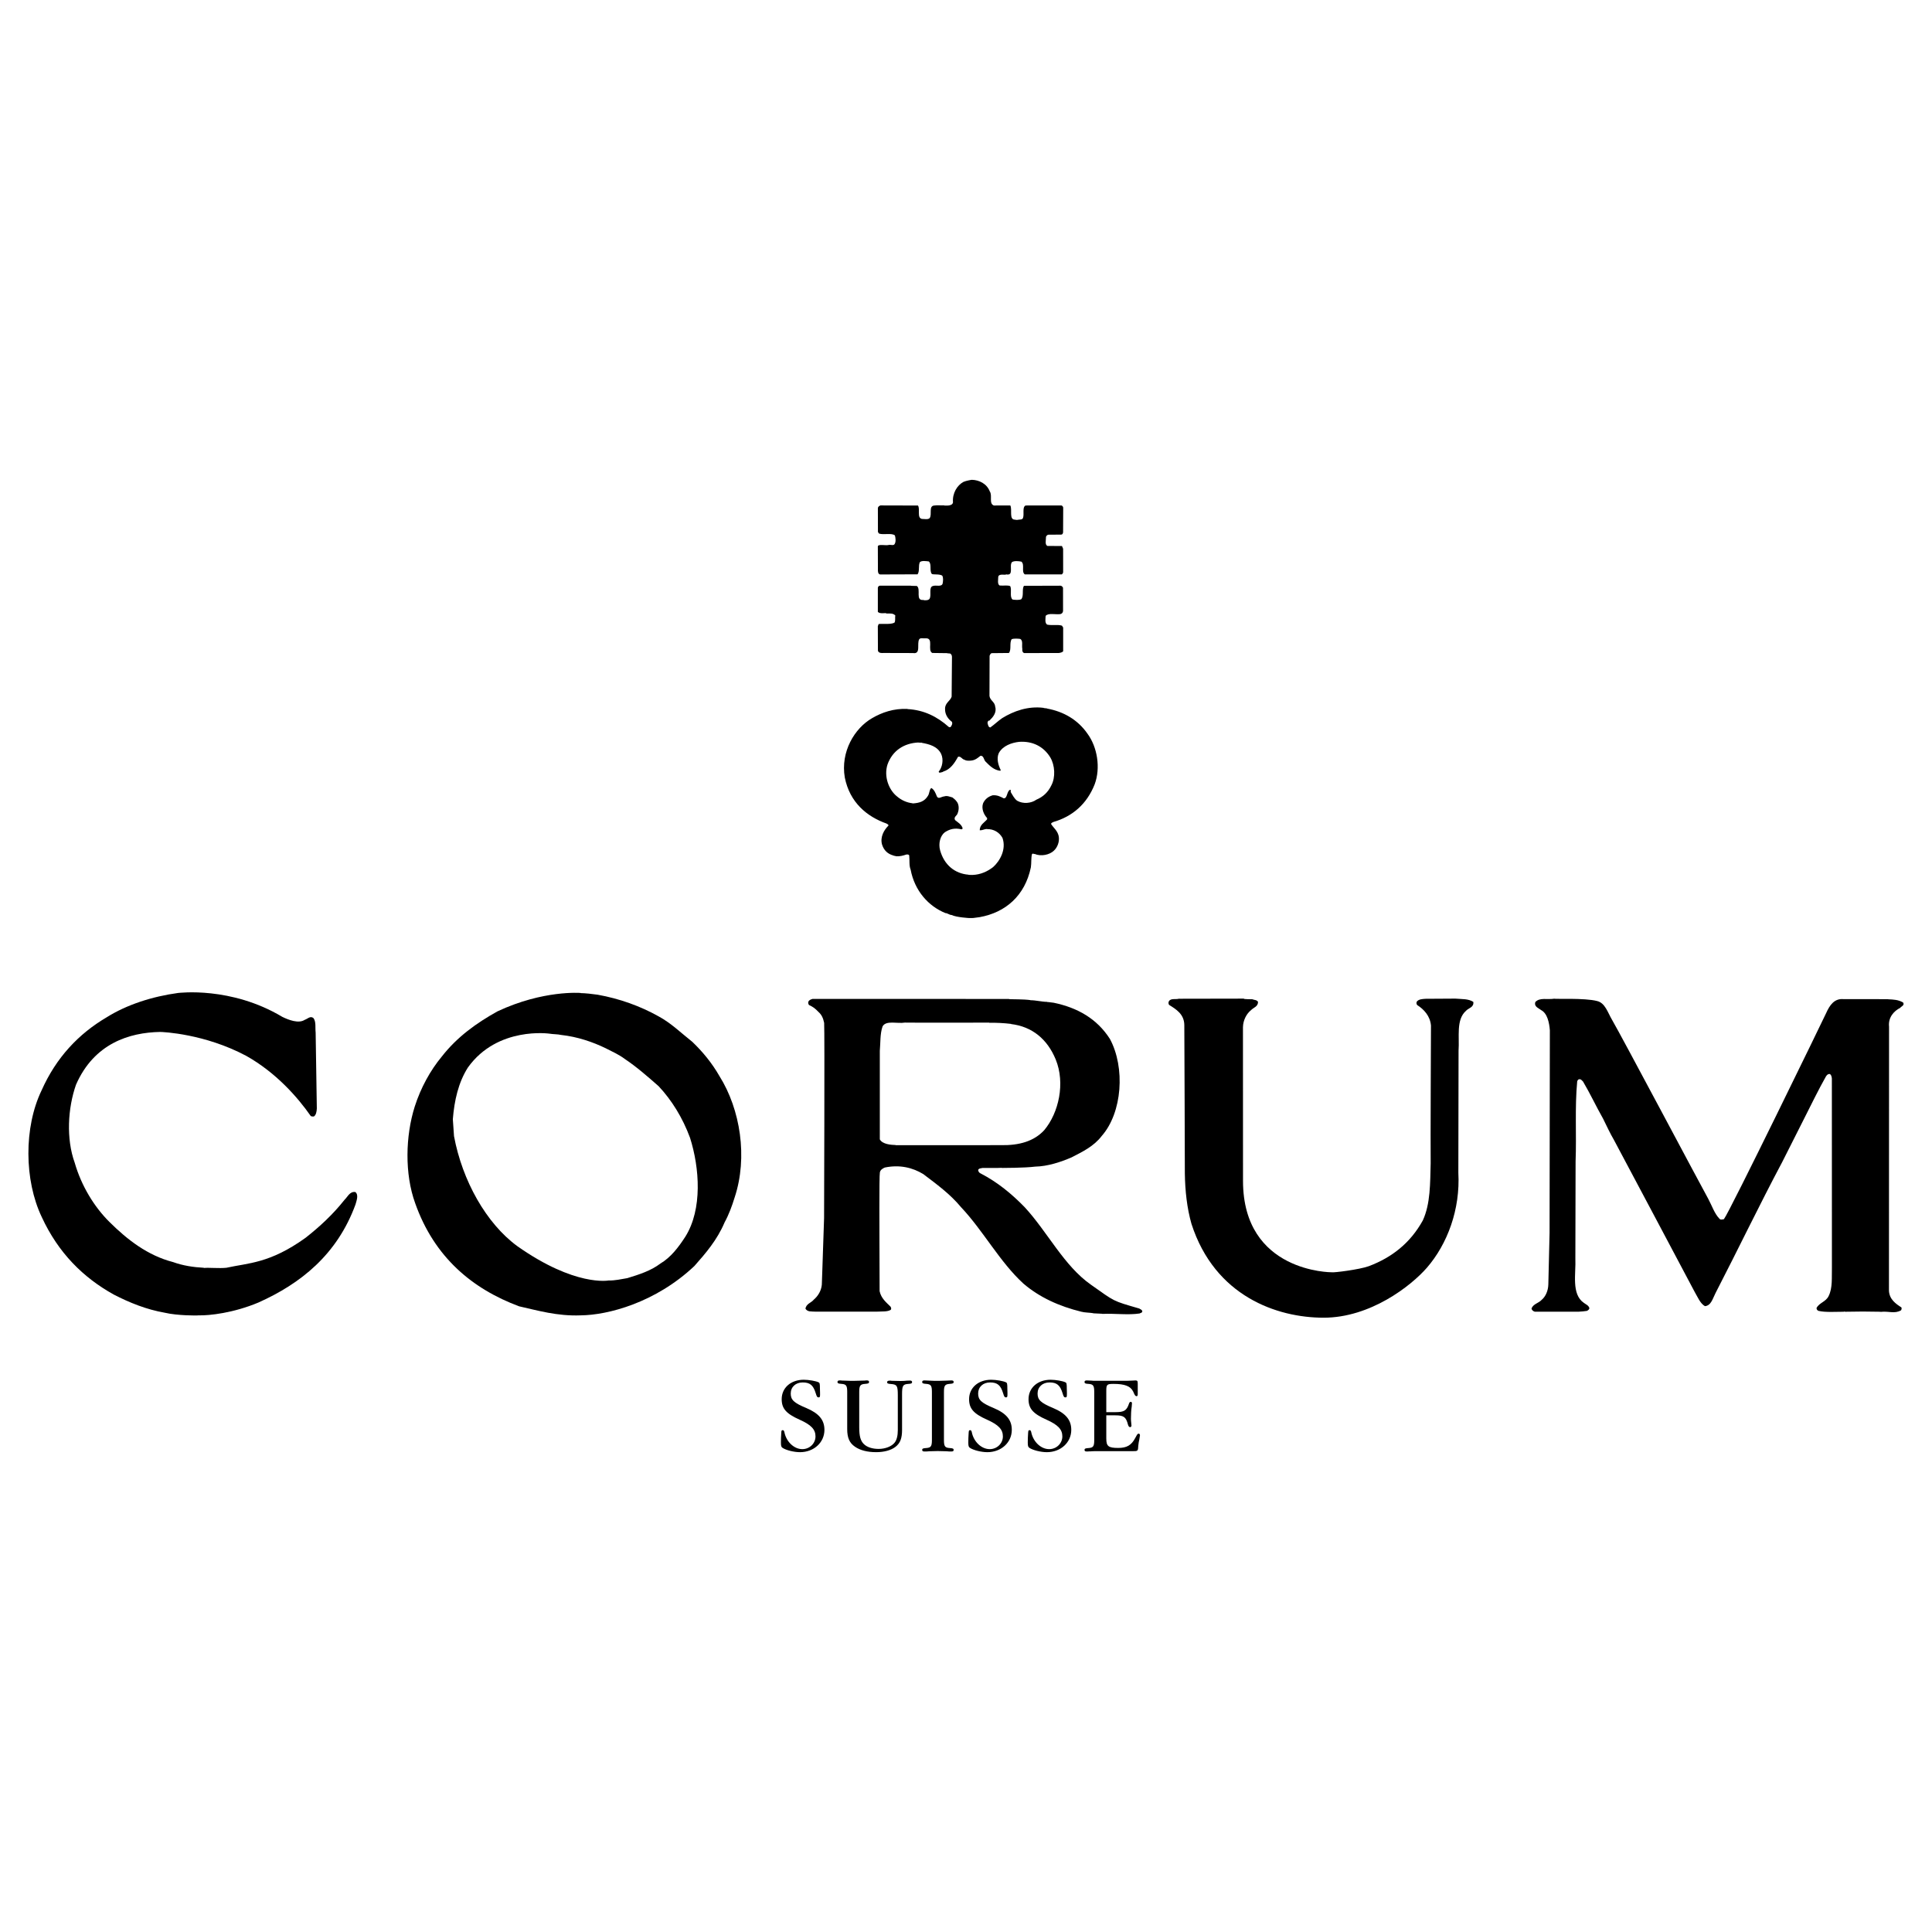
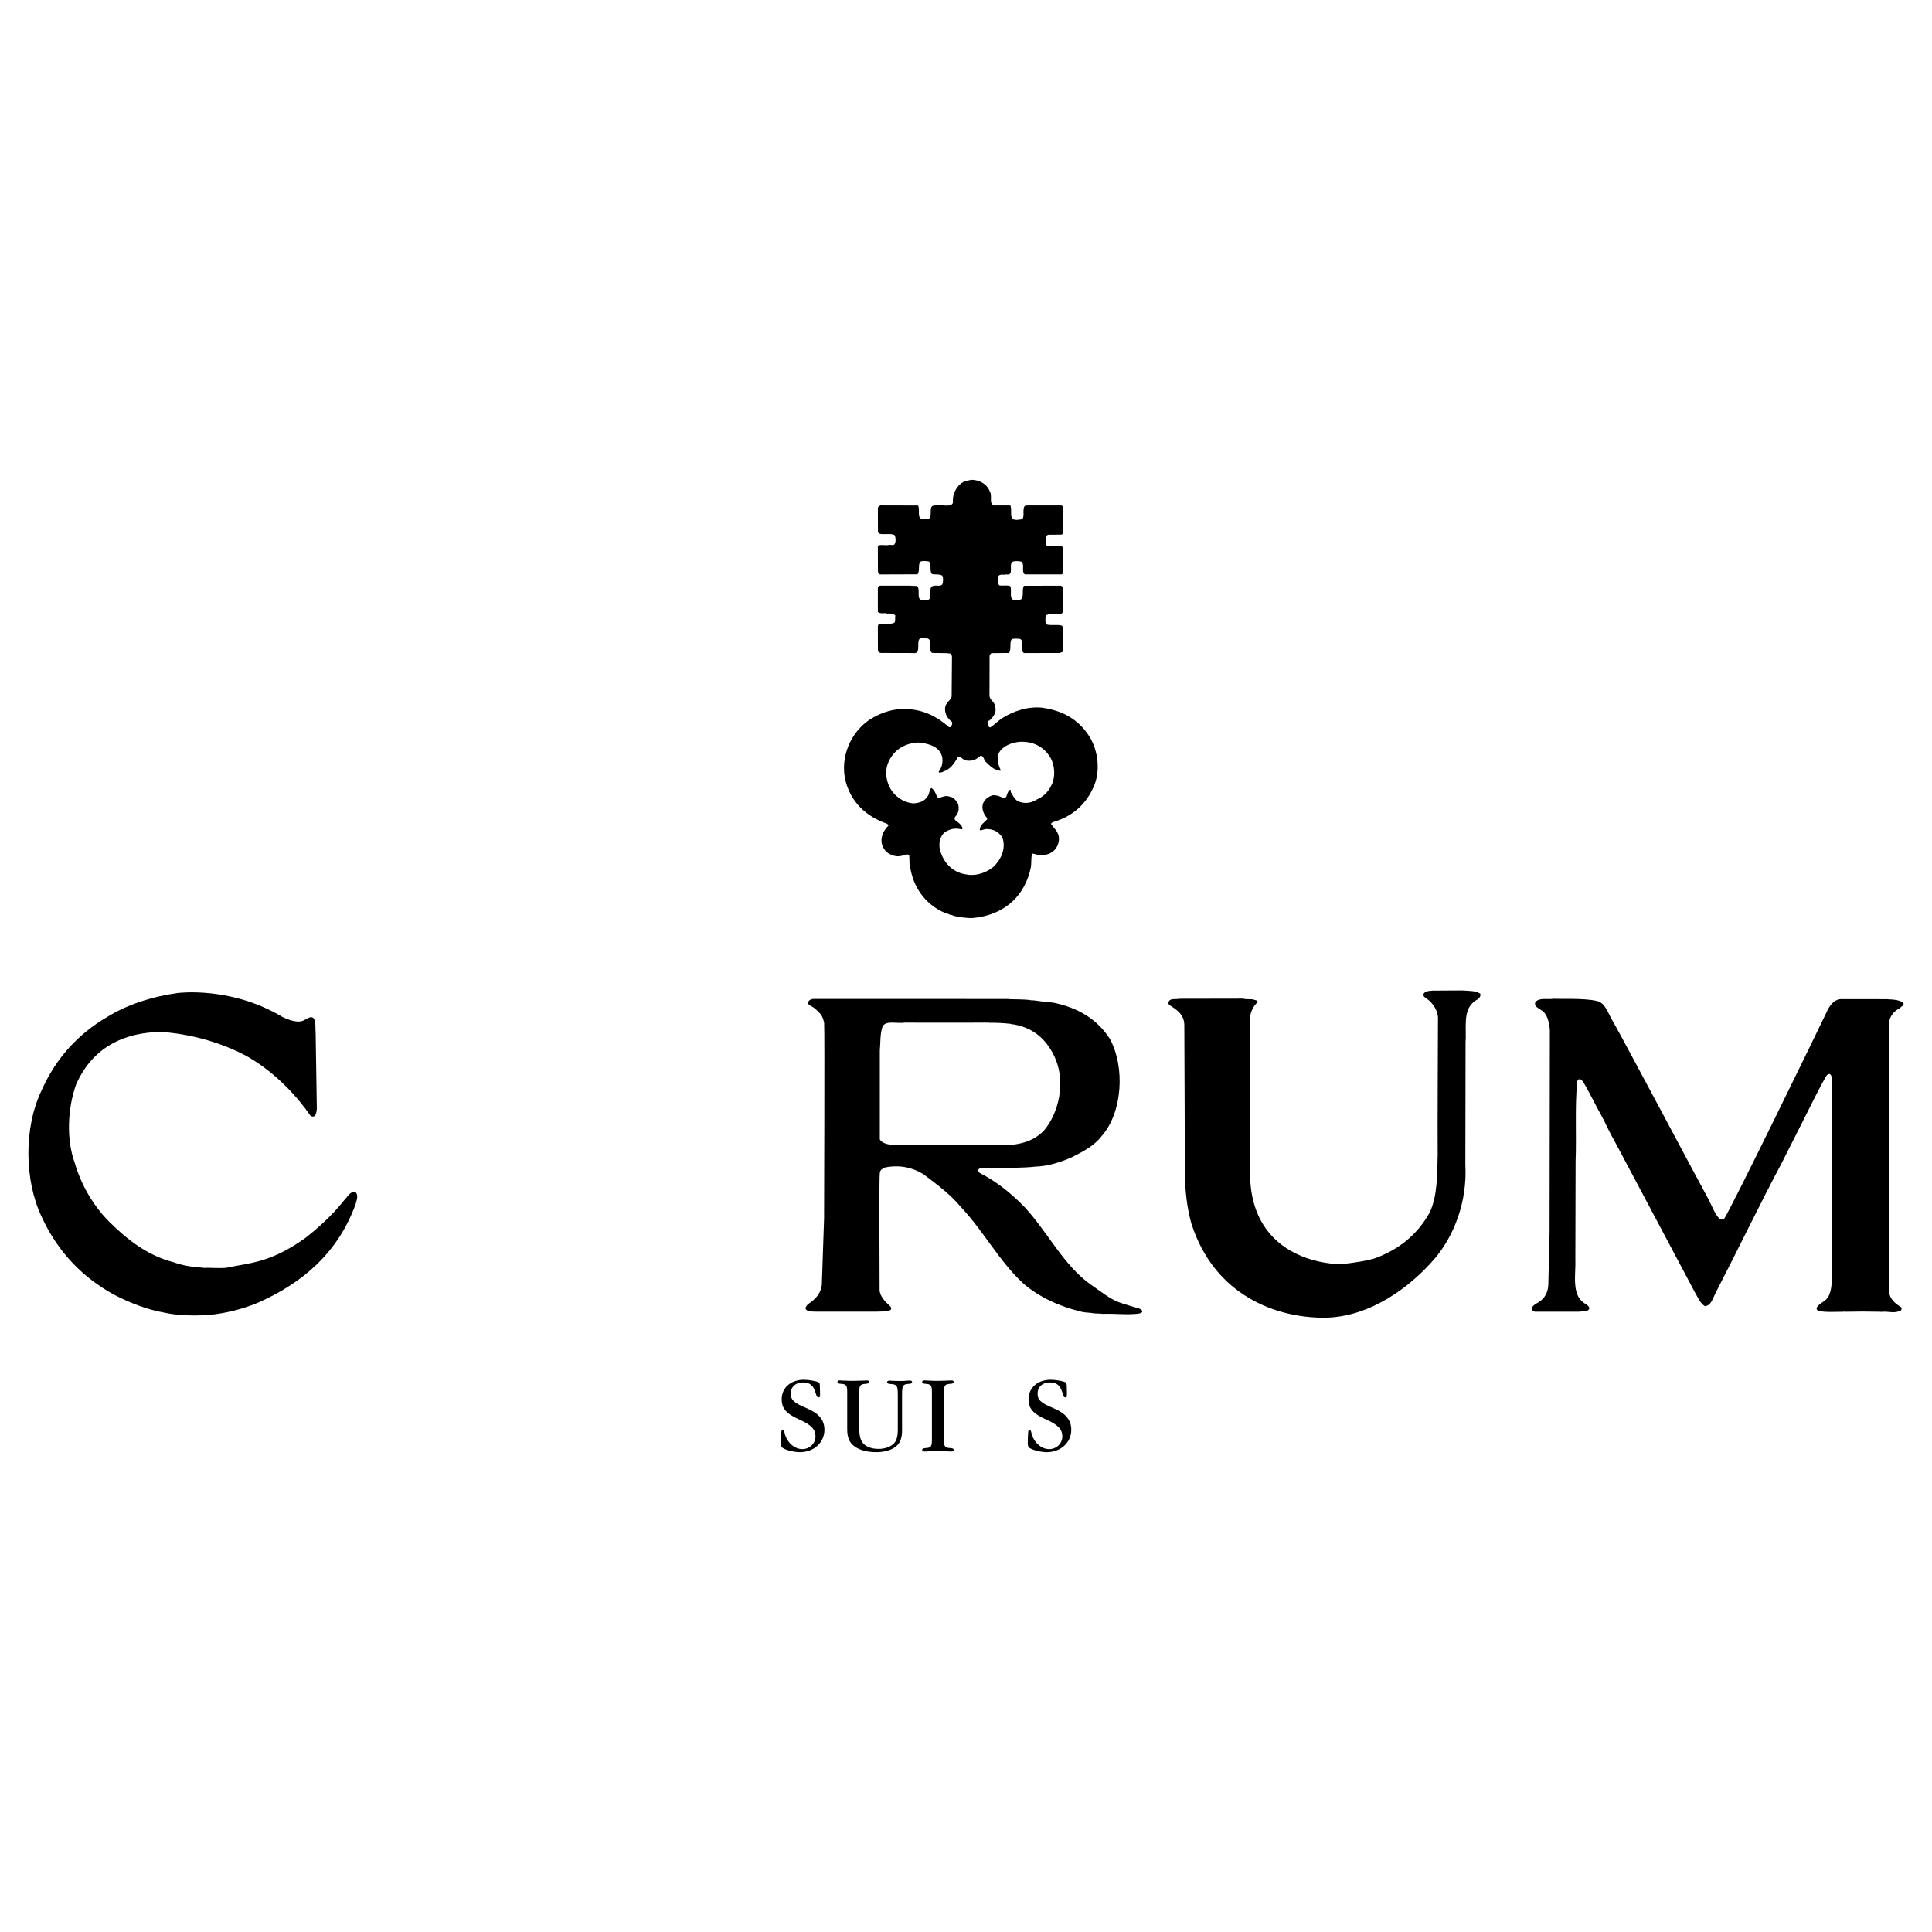
<svg xmlns="http://www.w3.org/2000/svg" version="1.0" id="Layer_1" x="0px" y="0px" width="192.756px" height="192.756px" viewBox="0 0 192.756 192.756" enable-background="new 0 0 192.756 192.756" xml:space="preserve">
  <g>
    <polygon fill-rule="evenodd" clip-rule="evenodd" fill="#FFFFFF" points="0,0 192.756,0 192.756,192.756 0,192.756 0,0  " />
    <path fill-rule="evenodd" clip-rule="evenodd" d="M95.695,73.83c0.017,0.103-0.069,0.148-0.142,0.162   c-0.073-0.014-0.118-0.055-0.135-0.143C95.387,73.661,95.651,73.729,95.695,73.83L95.695,73.83z" />
    <path fill-rule="evenodd" clip-rule="evenodd" d="M97.983,73.892c-0.014,0.056-0.086,0.03-0.132,0.03   c-0.073-0.056-0.017-0.145,0.012-0.201C97.922,73.689,98.098,73.773,97.983,73.892L97.983,73.892z" />
    <path fill-rule="evenodd" clip-rule="evenodd" d="M94.5,65.165v0.011l0.305,0.028c0.102,0.06,0.173,0.187,0.173,0.332l-0.033,3.97   c-0.137,0.438-0.668,0.618-0.657,1.215c-0.019,0.587,0.323,1.029,0.676,1.287c0.107,0.188-0.021,0.379-0.107,0.512   c-0.027,0.042-0.174,0.046-0.204,0.003c-1.14-1.015-2.462-1.69-4.109-1.778v-0.016c-1.384-0.062-2.558,0.352-3.538,0.924   c-1.745,1.005-3.16,3.345-2.721,5.917c0.494,2.493,2.208,3.907,4.172,4.599c0.059,0.073,0.205,0.056,0.178,0.205   c-0.429,0.428-0.839,1.118-0.637,1.873c0.186,0.608,0.584,0.951,1.111,1.099c0.09,0.058,0.264,0.043,0.28,0.083   c0.407,0.025,0.726-0.069,1.044-0.175c0.103-0.003,0.234-0.021,0.279,0.096c0.052,0.479-0.026,1.005,0.141,1.409   c0.401,2.121,1.782,3.653,3.469,4.338c0.233,0.01,0.382,0.184,0.615,0.192c0.499,0.24,1.767,0.305,1.767,0.305   c0.13-0.003,0.393-0.005,0.393-0.005c0.29-0.036,0.378-0.051,0.653-0.087c2.57-0.465,4.508-2.132,5.099-4.967   c0.065-0.422,0.014-0.901,0.107-1.31c0.128-0.135,0.117-0.003,0.306-0.02c0.602,0.265,1.457,0.076,1.872-0.323   c0.36-0.314,0.611-0.929,0.485-1.494c-0.125-0.523-0.51-0.794-0.749-1.17c-0.003-0.142,0.144-0.145,0.214-0.205   c1.898-0.544,3.347-1.779,4.13-3.759c0.611-1.639,0.269-3.718-0.717-5.055c-0.971-1.396-2.381-2.202-4.033-2.507v-0.013   l-0.333-0.039l-0.002-0.017c-1.576-0.201-3.009,0.33-4.134,1.02c-0.402,0.271-0.774,0.64-1.177,0.924   c-0.042,0.043-0.133-0.04-0.19-0.096c-0.047-0.16-0.183-0.393-0.025-0.542c0.016-0.059,0.146-0.002,0.146-0.072   c0.3-0.284,0.714-0.759,0.545-1.337c-0.04-0.508-0.507-0.615-0.574-1.083l0.011-4.003c0.03-0.103,0.103-0.243,0.203-0.269   l1.725-0.017c0.276-0.335,0.028-0.995,0.276-1.375c0.219-0.086,0.598-0.06,0.846-0.03c0.319,0.161,0.144,0.657,0.216,0.994   c-0.027,0.188,0.029,0.376,0.189,0.419l3.444-0.005c0.149-0.015,0.37-0.071,0.442-0.173v-2.37l-0.122-0.188   c-0.421-0.132-1.041,0-1.479-0.103c-0.246-0.175-0.16-0.583-0.146-0.871c0.248-0.311,0.98-0.119,1.446-0.175   c0.145-0.018,0.277-0.135,0.29-0.31l-0.003-2.315c-0.043-0.117-0.132-0.195-0.248-0.211l-3.654,0.011   c-0.218,0.363,0.014,1.002-0.262,1.338c-0.219,0.102-0.628,0.073-0.873,0.03c-0.321-0.277-0.044-0.96-0.233-1.342   c-0.335-0.113-0.641-0.013-1.063-0.059c-0.233-0.157-0.131-0.569-0.131-0.845c0.043-0.396,0.742-0.146,0.786-0.264   c0.814,0.171,0.277-0.86,0.582-1.221c0.219-0.148,0.671-0.106,0.947-0.046c0.349,0.292-0.029,1.02,0.335,1.268h3.698   c0.058-0.06,0.116-0.103,0.129-0.22l-0.003-2.338l-0.115-0.271l-1.452-0.007c-0.264-0.132-0.146-0.553-0.146-0.815   c-0.017-0.162,0.102-0.261,0.218-0.307l1.311-0.01c0.116-0.015,0.151-0.086,0.181-0.216l0.011-2.451   c0-0.159-0.133-0.229-0.177-0.241l-3.567,0.003c-0.363,0.144-0.13,0.865-0.262,1.226c-0.045,0.203-0.336,0.176-0.423,0.187   c-0.115,0.033-0.306,0.033-0.38,0c-0.625,0.016-0.25-1.023-0.469-1.416l-1.641,0.003c-0.525-0.188-0.117-1.002-0.409-1.41   c-0.298-0.777-1.07-1.132-1.776-1.151c-0.048-0.003-0.581,0.089-0.844,0.205c-0.625,0.335-1.121,1.122-1.048,2.038   c-0.044,0.437-0.858,0.305-0.874,0.322V50.42c-0.319,0.017-0.67-0.031-0.96,0.013c-0.642,0.015-0.219,0.888-0.497,1.264   c-0.159,0.161-0.567,0.076-0.77,0.076c-0.525-0.105-0.146-0.972-0.394-1.336l-3.737-0.01c-0.102,0.03-0.262,0.115-0.262,0.29   l0.006,2.357l0.101,0.158c0.451,0.161,1.272-0.087,1.592,0.188c0.072,0.25,0.116,0.641-0.029,0.86   c-0.087,0.174-0.378,0.058-0.554,0.085c-0.321,0.104-1.134-0.13-1.12,0.175l0.008,2.223c-0.015,0.241,0.005,0.522,0.224,0.551   l3.728-0.013c0.232-0.289,0.06-0.865,0.232-1.215c0.19-0.175,0.625-0.102,0.89-0.072c0.32,0.261,0.043,0.931,0.306,1.25   c0.159,0.088,0.756-0.013,1.032,0.164c0.132,0.199,0.089,0.561,0.045,0.793c-0.102,0.362-0.67,0.136-0.947,0.238   c-0.479,0.099-0.145,0.888-0.35,1.267c-0.101,0.188-0.451,0.175-0.612,0.149v-0.018c-0.857,0.104-0.217-1.087-0.669-1.396   c-0.378,0-0.408-0.014-0.582-0.014v-0.013c-1.035,0-2.388,0-3.101,0c-0.117,0.013-0.174,0.085-0.204,0.203v2.411   c0.218,0.236,0.772,0.074,0.843,0.145v0.018c0.394,0,0.686-0.044,0.904,0.202c-0.059,0.218,0.038,0.523-0.093,0.712   c-0.409,0.205-1.116,0.08-1.577,0.136l-0.079,0.218l0.01,2.399c0.014,0.337,0.516,0.269,0.516,0.269l2.984,0.008   c0.828,0.135,0.35-0.962,0.626-1.383c0.118-0.162,0.421-0.06,0.641-0.086c0.844-0.046,0.131,1.198,0.656,1.46L94.5,65.165   L94.5,65.165z M104.891,78.361c-0.337,0.703-0.839,1.148-1.488,1.422c-0.518,0.373-1.333,0.445-1.922,0.105   c-0.28-0.198-0.446-0.548-0.641-0.865c-0.015-0.073,0.053-0.218-0.062-0.231c-0.346,0.152-0.26,0.895-0.641,0.855   c-0.323-0.166-0.633-0.336-1.096-0.302c-0.422,0.127-0.738,0.352-0.949,0.775c-0.209,0.543,0.064,1.15,0.39,1.494l0.002,0.132   c-0.271,0.323-0.732,0.538-0.737,1.089c0.262,0.023,0.45-0.123,0.727-0.13v0.015c0.669-0.013,1.229,0.317,1.544,0.878   c0.399,1.142-0.251,2.304-0.939,2.915c-0.55,0.426-1.243,0.756-2.064,0.781c-0.125,0.001-0.251,0-0.383-0.009l-0.001-0.016   c-1.371-0.109-2.433-0.978-2.837-2.439c-0.188-0.683,0.018-1.458,0.479-1.8c0.518-0.329,0.981-0.441,1.654-0.289   c0.044-0.003,0.102-0.035,0.116-0.109c-0.125-0.405-0.492-0.587-0.758-0.815c-0.166-0.332,0.197-0.409,0.264-0.688   c0.154-0.381,0.145-0.906-0.137-1.207c-0.118-0.16-0.251-0.244-0.385-0.36c-0.264-0.064-0.527-0.208-0.831-0.102   c-0.247,0.008-0.577,0.32-0.728-0.013c-0.124-0.32-0.26-0.665-0.541-0.821v-0.014c-0.216,0.149-0.179,0.542-0.349,0.791   c-0.34,0.56-0.832,0.714-1.53,0.757l-0.001-0.017c-0.583-0.062-1.126-0.316-1.555-0.686c-0.812-0.641-1.331-1.987-0.944-3.188   c0.5-1.391,1.653-2.125,3.092-2.191v0.013l0.336,0.007v0.017c0.745,0.131,1.564,0.35,1.928,1.115   c0.258,0.577,0.109,1.324-0.246,1.752c-0.014,0.076,0.06,0.085,0.088,0.113c0.059-0.027,0.291-0.032,0.378-0.119   c0.693-0.216,1.092-0.807,1.459-1.469c0.275-0.093,0.397,0.254,0.646,0.293c0.176,0.142,0.745,0.119,1.003-0.001   c0.203-0.074,0.404-0.254,0.59-0.391c0.334-0.046,0.329,0.432,0.521,0.591c0.414,0.412,0.814,0.829,1.457,0.904l0.043-0.073   c-0.242-0.488-0.442-1.14-0.191-1.7c0.41-0.736,1.28-1.028,2.021-1.115c1.353-0.096,2.453,0.468,3.115,1.551   C105.249,76.343,105.326,77.549,104.891,78.361L104.891,78.361z" />
    <path fill-rule="evenodd" clip-rule="evenodd" d="M96.138,74.929l-0.028,0.072c-0.072,0.013-0.132-0.056-0.089-0.114   C96.05,74.898,96.15,74.856,96.138,74.929L96.138,74.929z" />
    <path fill-rule="evenodd" clip-rule="evenodd" d="M93.412,81.485c-0.011,0.16-0.2,0.167-0.316,0.194   c-0.044-0.028-0.104-0.028-0.118-0.101c0.042-0.085,0.097-0.191,0.184-0.247C93.308,81.295,93.352,81.384,93.412,81.485   L93.412,81.485z" />
    <path fill-rule="evenodd" clip-rule="evenodd" d="M100.647,81.312c0.044,0.076-0.028,0.136-0.085,0.152   c0-0.016-0.131-0.041-0.163-0.114C100.353,81.191,100.63,81.2,100.647,81.312L100.647,81.312z" />
    <path fill-rule="evenodd" clip-rule="evenodd" d="M91.538,82.553c-0.009,0.205-0.153,0.337-0.297,0.396   c-0.132,0.006-0.179-0.127-0.238-0.211c-0.045-0.089,0.012-0.175,0.083-0.208C91.203,82.5,91.449,82.45,91.538,82.553   L91.538,82.553z" />
-     <path fill-rule="evenodd" clip-rule="evenodd" d="M102.662,82.49c-0.013,0.159-0.126,0.294-0.24,0.383   c-0.203,0.033-0.266-0.2-0.37-0.327c-0.044-0.089-0.003-0.148,0.04-0.208C102.311,82.352,102.571,82.302,102.662,82.49   L102.662,82.49z" />
    <path fill-rule="evenodd" clip-rule="evenodd" d="M28.174,101.457c0.597,0.291,1.617,0.697,2.228,0.291   c0.261-0.072,0.555-0.436,0.874-0.172c0.277,0.377,0.159,0.957,0.216,1.438l0.118,7.576c-0.015,0.305-0.073,0.652-0.291,0.799   c-0.117,0.012-0.175,0.012-0.308-0.033c-1.316-1.893-3.481-4.344-6.428-6.004c-4.151-2.219-8.338-2.395-8.612-2.395   c-3.06,0.057-6.576,1.137-8.386,5.258c-0.83,2.357-0.991,5.418-0.132,7.789c0.669,2.33,1.966,4.426,3.466,5.91   c1.791,1.777,3.815,3.35,6.349,4.004c0.974,0.352,2.009,0.512,3.072,0.568v0.018c0.51-0.049,1.486,0.057,2.243-0.018   c2.207-0.488,4.321-0.422,7.891-2.982c1.414-1.109,2.739-2.332,3.903-3.803c0.319-0.303,0.524-0.857,1.078-0.77   c0.349,0.287,0.117,0.859,0.015,1.234c-1.835,5.023-5.49,7.908-9.685,9.787c-2.473,1.039-4.893,1.314-5.998,1.281   c-0.044,0.031-2.114,0.033-3.335-0.26c-1.849-0.322-3.54-1.01-5.096-1.811c-3.043-1.688-5.534-4.146-7.193-7.744   c-1.748-3.668-1.791-8.939-0.015-12.627c1.471-3.316,3.728-5.66,6.465-7.277c2.039-1.283,4.585-2.096,7.164-2.447   C17.823,99.074,23.03,98.379,28.174,101.457L28.174,101.457z" />
-     <path fill-rule="evenodd" clip-rule="evenodd" d="M132.06,131.467c-4.648,0-10.853-2.129-13.188-9.365   c-0.448-1.574-0.634-3.295-0.66-5.027c0,0-0.037-13.512-0.053-14.805c-0.013-1.109-0.845-1.588-1.515-2.01   c-0.072-0.088-0.086-0.248-0.029-0.352c0.189-0.35,0.699-0.16,1.049-0.275v0.012l6.437-0.012v0.014   c0.015,0.047,0.713,0.047,0.831,0.047c0.203,0.084,0.479,0.055,0.581,0.271c0,0.471-0.452,0.555-0.699,0.818   c-0.451,0.361-0.791,1.004-0.804,1.701l0.005,15.332c0,9.162,8.852,9.119,8.852,9.119c0.146,0.057,2.766-0.264,3.713-0.613   c2.258-0.857,4.107-2.271,5.373-4.557c0.772-1.674,0.728-3.717,0.785-5.695c-0.027-1.67,0.03-13.752,0.03-13.752   c-0.086-0.965-0.713-1.619-1.367-2.039c-0.089-0.072-0.102-0.248-0.046-0.352c0.205-0.242,0.524-0.25,0.86-0.277l2.985-0.018   c0.685,0.061,1.282,0.004,1.792,0.324c0.085,0.557-0.495,0.613-0.743,0.906c-0.991,0.885-0.627,2.59-0.729,3.961l-0.021,12.182   c0.202,3.652-1.085,7.105-3.138,9.477C140.758,128.318,136.709,131.467,132.06,131.467L132.06,131.467z" />
+     <path fill-rule="evenodd" clip-rule="evenodd" d="M132.06,131.467c-4.648,0-10.853-2.129-13.188-9.365   c-0.448-1.574-0.634-3.295-0.66-5.027c0,0-0.037-13.512-0.053-14.805c-0.013-1.109-0.845-1.588-1.515-2.01   c-0.072-0.088-0.086-0.248-0.029-0.352c0.189-0.35,0.699-0.16,1.049-0.275v0.012l6.437-0.012v0.014   c0.015,0.047,0.713,0.047,0.831,0.047c0.203,0.084,0.479,0.055,0.581,0.271c-0.451,0.361-0.791,1.004-0.804,1.701l0.005,15.332c0,9.162,8.852,9.119,8.852,9.119c0.146,0.057,2.766-0.264,3.713-0.613   c2.258-0.857,4.107-2.271,5.373-4.557c0.772-1.674,0.728-3.717,0.785-5.695c-0.027-1.67,0.03-13.752,0.03-13.752   c-0.086-0.965-0.713-1.619-1.367-2.039c-0.089-0.072-0.102-0.248-0.046-0.352c0.205-0.242,0.524-0.25,0.86-0.277l2.985-0.018   c0.685,0.061,1.282,0.004,1.792,0.324c0.085,0.557-0.495,0.613-0.743,0.906c-0.991,0.885-0.627,2.59-0.729,3.961l-0.021,12.182   c0.202,3.652-1.085,7.105-3.138,9.477C140.758,128.318,136.709,131.467,132.06,131.467L132.06,131.467z" />
    <path fill-rule="evenodd" clip-rule="evenodd" d="M188.371,99.686v0.012c0.555,0.027,1.004,0.039,1.502,0.318   c0.175,0.293-0.175,0.379-0.294,0.541c-0.61,0.303-1.211,0.945-1.108,1.875l-0.01,26.344c0.043,0.861,0.683,1.309,1.237,1.66   c0.056,0.09,0.014,0.223-0.029,0.293c-0.657,0.379-1.208,0.059-2.053,0.158v-0.014c-1.107-0.029-2.418-0.029-3.525,0   c-0.058-0.029-0.103-0.029-0.145,0c-0.815,0-1.836,0.074-2.506-0.086c-0.115-0.045-0.203-0.119-0.203-0.293   c0.291-0.537,0.933-0.609,1.208-1.191c0.408-0.818,0.297-1.867,0.325-2.855l-0.005-18.848c-0.015-0.176-0.074-0.41-0.232-0.451   c-0.175,0-0.263,0.113-0.351,0.234c-0.755,1.336-1.455,2.781-2.168,4.189l-2.198,4.355c-2.316,4.355-4.412,8.738-6.656,13.078   c-0.275,0.523-0.436,1.266-1.062,1.309c-0.479-0.275-0.729-0.93-1.033-1.443c-2.681-5.051-5.373-10.133-8.052-15.158   c-0.378-0.639-0.728-1.41-1.077-2.109c-0.684-1.205-1.298-2.52-1.995-3.697c-0.117-0.102-0.189-0.248-0.365-0.234   c-0.115,0-0.175,0.102-0.218,0.205c-0.248,2.619-0.06,5.316-0.161,7.992l-0.023,9.684c0.072,1.5-0.422,3.555,0.845,4.43   c0.205,0.16,0.452,0.232,0.551,0.51c0,0.16-0.128,0.229-0.244,0.293c-0.254,0.041-0.522,0.064-0.802,0.078h-4.402   c-0.116-0.029-0.305-0.143-0.32-0.326c0.175-0.453,0.713-0.525,1.003-0.848c0.409-0.334,0.657-0.93,0.672-1.541l0.124-5.152   l0.028-20.203c-0.06-0.783-0.255-1.703-0.88-2.023c-0.247-0.203-0.715-0.332-0.569-0.799c0.438-0.48,1.194-0.219,1.893-0.334   c0.103,0.059,3.03-0.09,4.255,0.23c0.814,0.178,1.075,1.15,1.498,1.863c0.96,1.646,8.823,16.469,9.61,17.883   c0.363,0.67,0.61,1.455,1.105,1.967c0.116,0.145,0.265,0.086,0.453,0.055c0.567-0.713,10-20.113,10.196-20.551   c0.357-0.803,0.826-1.498,1.758-1.402L188.371,99.686L188.371,99.686z" />
    <path fill-rule="evenodd" clip-rule="evenodd" d="M87.743,123.816c0,0-0.032-6.561,0.04-6.822c0.031-0.275,0.294-0.424,0.498-0.51   c1.499-0.309,2.781,0.016,3.83,0.652c1.325,1.008,2.679,1.982,3.786,3.322c2.198,2.328,3.86,5.459,6.204,7.602   c1.615,1.383,3.582,2.271,5.781,2.809c0.304,0.09,0.858,0.09,1.178,0.146v0.014c0.291,0.016,0.714,0.029,0.918,0.045v0.014   c1.281-0.059,2.562,0.133,3.727-0.043c0.06-0.059,0.247-0.045,0.263-0.205c-0.016-0.174-0.188-0.203-0.306-0.289   c-2.72-0.789-2.387-0.66-4.835-2.387c-2.679-1.881-4.311-5.244-6.58-7.705c-1.311-1.355-2.739-2.52-4.397-3.379   c-0.132-0.041-0.248-0.188-0.263-0.348c0.072-0.176,0.263-0.162,0.438-0.205c0.827-0.014,1.454,0.016,1.935-0.014v0.014   c0,0,2.301,0,3.319-0.133c1.267-0.025,2.563-0.465,3.614-0.914c1.105-0.568,2.24-1.109,3.025-2.143   c2.055-2.33,2.36-6.816,0.817-9.684c-1.296-2.021-3.232-3.115-5.606-3.609c-0.219-0.014-0.481-0.074-0.656-0.074v-0.014   c-0.51,0-1.194-0.174-1.659-0.16v-0.014c-0.655-0.098-1.878-0.076-2.142-0.098v-0.018l-19.612-0.004   c-0.574,0.156-0.43,0.482-0.356,0.602c0.432,0.205,0.602,0.33,0.971,0.713c0.277,0.248,0.447,0.564,0.55,1.076   c0.058,0.787-0.007,19.475-0.007,19.475l-0.169,5.023l-0.057,1.631c-0.06,0.631-0.408,1.15-0.801,1.484   c-0.248,0.32-0.757,0.396-0.83,0.904c0.218,0.334,0.552,0.262,0.946,0.291h6.233c0.465-0.029,0.989,0.027,1.324-0.176   c0.087-0.086,0.044-0.217-0.014-0.318c-0.423-0.424-0.933-0.816-1.092-1.545L87.743,123.816L87.743,123.816z M87.779,104.85   c0.073-0.814,0.014-1.697,0.275-2.445c0.349-0.637,1.493-0.25,2.222-0.381c0.19,0.018,8.415,0.004,8.415,0.004v0.014   c0.656-0.014,1.485,0.027,2.185,0.113v0.016c2.081,0.25,3.612,1.484,4.456,3.541c0.96,2.357,0.305,5.312-1.15,7.047   c-1.034,1.121-2.52,1.525-4.297,1.494l-10.527,0.004v-0.016c-0.465-0.014-1.318-0.074-1.579-0.568V104.85L87.779,104.85z" />
-     <path fill-rule="evenodd" clip-rule="evenodd" d="M71.784,107.369c-0.757-1.324-1.689-2.445-2.71-3.424   c-1.106-0.871-2.125-1.877-3.377-2.549c-1.819-1.018-3.873-1.76-6.072-2.154c-0.48-0.072-1.294-0.16-1.703-0.16v-0.014   c0,0-3.711-0.311-8.286,1.834c-2.097,1.166-4.032,2.551-5.562,4.516c-1.135,1.365-2.098,3.115-2.694,4.98   c-0.931,2.939-1.019,6.727,0.044,9.65c1.906,5.393,5.708,8.549,10.368,10.283c1.845,0.412,3.794,0.994,6.143,0.902   c2.708-0.025,7.462-1.256,11.344-4.922c1.12-1.266,2.272-2.594,3.014-4.354c0.422-0.771,0.741-1.633,1.004-2.492   C74.622,115.465,73.866,110.688,71.784,107.369L71.784,107.369z M68.376,123.385c-0.699,1.08-1.456,2.066-2.489,2.68   c-0.933,0.713-2.112,1.094-3.306,1.457c-0.655,0.102-1.181,0.246-1.864,0.232c0,0-3.335,0.641-9.101-3.422   c-3.102-2.271-5.489-6.525-6.319-10.979l-0.117-1.688c0.147-1.865,0.554-3.672,1.501-5.156c2.958-4.145,8.168-3.377,8.168-3.377   c0.306,0.057,0.786,0.043,1.151,0.127c1.6,0.176,3.115,0.686,4.44,1.33c0.655,0.334,1.311,0.625,1.893,1.062   c1.193,0.799,2.285,1.758,3.378,2.719c1.297,1.383,2.389,3.133,3.132,5.143C69.802,116.527,70.095,120.646,68.376,123.385   L68.376,123.385z" />
    <path fill-rule="evenodd" clip-rule="evenodd" d="M81.819,139.082c0,0.289-0.022,0.336-0.155,0.336   c-0.122,0-0.179-0.076-0.278-0.412c-0.245-0.812-0.579-1.08-1.303-1.08c-0.7,0-1.191,0.455-1.191,1.104   c0,0.633,0.312,0.934,1.549,1.447c1.267,0.535,1.813,1.191,1.813,2.18c0,1.266-1.059,2.227-2.438,2.227   c-0.613,0-1.402-0.201-1.748-0.436c-0.122-0.088-0.155-0.188-0.155-0.543c0-0.225,0.01-0.66,0.033-0.904   c0.01-0.268,0.032-0.312,0.155-0.312c0.079,0,0.121,0.057,0.156,0.189c0.188,0.971,0.968,1.703,1.791,1.703   c0.724,0,1.314-0.566,1.314-1.268c0-0.703-0.436-1.156-1.583-1.67c-1.344-0.6-1.79-1.111-1.79-2.047   c0-1.135,0.913-1.938,2.203-1.938c0.489,0,1.213,0.123,1.481,0.258c0.109,0.053,0.132,0.154,0.132,0.633   c0,0.068,0.011,0.223,0.011,0.424V139.082L81.819,139.082z" />
    <path fill-rule="evenodd" clip-rule="evenodd" d="M90,142.645c0,0.869-0.189,1.348-0.668,1.715   c-0.434,0.334-1.123,0.523-1.914,0.523c-0.891,0-1.614-0.189-2.125-0.549c-0.546-0.377-0.767-0.887-0.767-1.758v-3.705   c0-0.631-0.1-0.766-0.569-0.801c-0.311-0.021-0.4-0.055-0.4-0.189c0-0.111,0.067-0.156,0.234-0.156h0.033   c0.067,0,0.111,0,0.154,0.014l0.302,0.008c0.291,0.016,0.623,0.023,0.834,0.023c0.246,0,0.557-0.008,0.869-0.023l0.311-0.008   c0.044-0.014,0.144-0.014,0.178-0.014c0.167,0,0.233,0.045,0.233,0.156c0,0.135-0.089,0.168-0.401,0.189   c-0.479,0.035-0.578,0.182-0.578,0.801v3.539c0,0.891,0.133,1.357,0.478,1.682c0.322,0.303,0.846,0.467,1.456,0.467   c0.668,0,1.293-0.246,1.593-0.621c0.211-0.258,0.322-0.693,0.322-1.25v-3.484c0-0.943-0.079-1.078-0.689-1.121   c-0.299-0.023-0.378-0.057-0.378-0.178c0-0.109,0.079-0.158,0.278-0.158c0.023,0,0.101,0,0.168,0.016   c0.378,0.008,0.679,0.02,0.878,0.02c0.246,0,0.468-0.012,0.668-0.035c0.133-0.008,0.222-0.008,0.312-0.008   c0.11,0,0.188,0.057,0.188,0.143c0,0.135-0.09,0.178-0.355,0.189c-0.568,0.035-0.646,0.17-0.646,1.059V142.645L90,142.645z" />
    <path fill-rule="evenodd" clip-rule="evenodd" d="M94.178,143.67c0,0.633,0.099,0.768,0.567,0.801   c0.312,0.02,0.401,0.053,0.401,0.188c0,0.113-0.067,0.156-0.235,0.156h-0.188l-0.301-0.023c-0.266-0.008-0.622-0.02-0.868-0.02   c-0.2,0-0.568,0.012-0.823,0.02l-0.3,0.023h-0.19c-0.166,0-0.234-0.043-0.234-0.156c0-0.135,0.089-0.168,0.401-0.188   c0.468-0.033,0.569-0.168,0.569-0.801v-4.799c0-0.631-0.101-0.766-0.569-0.801c-0.312-0.021-0.401-0.055-0.401-0.189   c0-0.111,0.068-0.156,0.234-0.156c0.067,0,0.245,0.014,0.49,0.021c0.356,0.023,0.535,0.023,0.89,0.023   c0.256,0,0.479-0.008,0.801-0.023c0.246-0.008,0.424-0.021,0.489-0.021c0.168,0,0.235,0.045,0.235,0.156   c0,0.135-0.089,0.168-0.401,0.189c-0.468,0.035-0.567,0.17-0.567,0.801V143.67L94.178,143.67z" />
-     <path fill-rule="evenodd" clip-rule="evenodd" d="M100.515,139.082c0,0.289-0.023,0.336-0.156,0.336   c-0.123,0-0.177-0.076-0.278-0.412c-0.244-0.812-0.578-1.08-1.303-1.08c-0.699,0-1.189,0.455-1.189,1.104   c0,0.633,0.31,0.934,1.545,1.447c1.27,0.535,1.813,1.191,1.813,2.18c0,1.266-1.057,2.227-2.438,2.227   c-0.611,0-1.401-0.201-1.745-0.436c-0.123-0.088-0.156-0.188-0.156-0.543c0-0.225,0.011-0.66,0.033-0.904   c0.011-0.268,0.034-0.312,0.156-0.312c0.079,0,0.123,0.057,0.156,0.189c0.19,0.971,0.969,1.703,1.793,1.703   c0.722,0,1.312-0.566,1.312-1.268c0-0.703-0.435-1.156-1.58-1.67c-1.347-0.6-1.792-1.111-1.792-2.047   c0-1.135,0.912-1.938,2.203-1.938c0.49,0,1.214,0.123,1.48,0.258c0.112,0.053,0.134,0.154,0.134,0.633   c0,0.068,0.012,0.223,0.012,0.424V139.082L100.515,139.082z" />
    <path fill-rule="evenodd" clip-rule="evenodd" d="M106.445,139.082c0,0.289-0.02,0.336-0.155,0.336   c-0.122,0-0.178-0.076-0.276-0.412c-0.248-0.812-0.58-1.08-1.305-1.08c-0.699,0-1.19,0.455-1.19,1.104   c0,0.633,0.313,0.934,1.547,1.447c1.27,0.535,1.815,1.191,1.815,2.18c0,1.266-1.056,2.227-2.438,2.227   c-0.61,0-1.401-0.201-1.746-0.436c-0.123-0.088-0.156-0.188-0.156-0.543c0-0.225,0.011-0.66,0.033-0.904   c0.012-0.268,0.035-0.312,0.155-0.312c0.078,0,0.124,0.057,0.156,0.189c0.189,0.971,0.968,1.703,1.791,1.703   c0.724,0,1.314-0.566,1.314-1.268c0-0.703-0.435-1.156-1.58-1.67c-1.348-0.6-1.793-1.111-1.793-2.047   c0-1.135,0.913-1.938,2.204-1.938c0.488,0,1.212,0.123,1.479,0.258c0.112,0.053,0.134,0.154,0.134,0.633   c0,0.068,0.012,0.223,0.012,0.424V139.082L106.445,139.082z" />
-     <path fill-rule="evenodd" clip-rule="evenodd" d="M110.376,143.535c0,0.756,0.21,0.926,1.188,0.926   c0.857,0,1.313-0.268,1.693-0.982l0.166-0.299c0.055-0.098,0.122-0.146,0.18-0.146c0.086,0,0.133,0.078,0.133,0.168   c-0.011,0.111-0.033,0.246-0.066,0.412c-0.046,0.189-0.079,0.385-0.103,0.621c-0.029,0.557-0.021,0.549-0.644,0.549h-3.751   c-0.044,0-0.123,0-0.245,0.008c-0.076,0.014-0.179,0.014-0.299,0.014c-0.045,0.01-0.078,0.01-0.124,0.01h-0.066   c-0.168,0-0.234-0.043-0.234-0.156c0-0.135,0.09-0.168,0.401-0.188c0.467-0.033,0.567-0.168,0.567-0.801v-4.799   c0-0.631-0.101-0.766-0.567-0.801c-0.312-0.012-0.401-0.055-0.401-0.189c0-0.111,0.066-0.156,0.234-0.156   c0.078,0,0.323,0.014,0.489,0.021c0.111,0.016,0.201,0.016,0.245,0.016h3.261c0.167,0,0.368-0.016,0.601-0.023   c0.09,0,0.211-0.014,0.245-0.014c0.199,0,0.234,0.057,0.234,0.334v1.037c0,0.145-0.045,0.211-0.135,0.201   c-0.075-0.014-0.134-0.064-0.199-0.193l-0.124-0.275c-0.267-0.535-0.835-0.758-1.967-0.758c-0.646,0-0.713,0.068-0.713,0.691v2.127   h0.923c0.856,0,1.113-0.156,1.347-0.859c0.044-0.123,0.089-0.166,0.166-0.166c0.089,0,0.124,0.043,0.124,0.156   c0,0.066-0.012,0.189-0.022,0.301c-0.057,0.385-0.078,0.812-0.078,1.201c0,0.154,0.01,0.291,0.021,0.367   c0.021,0.154,0.031,0.289,0.031,0.332c0,0.1-0.053,0.164-0.132,0.164c-0.099,0-0.165-0.074-0.221-0.264   c-0.192-0.748-0.423-0.914-1.258-0.914h-0.901V143.535L110.376,143.535z" />
  </g>
</svg>